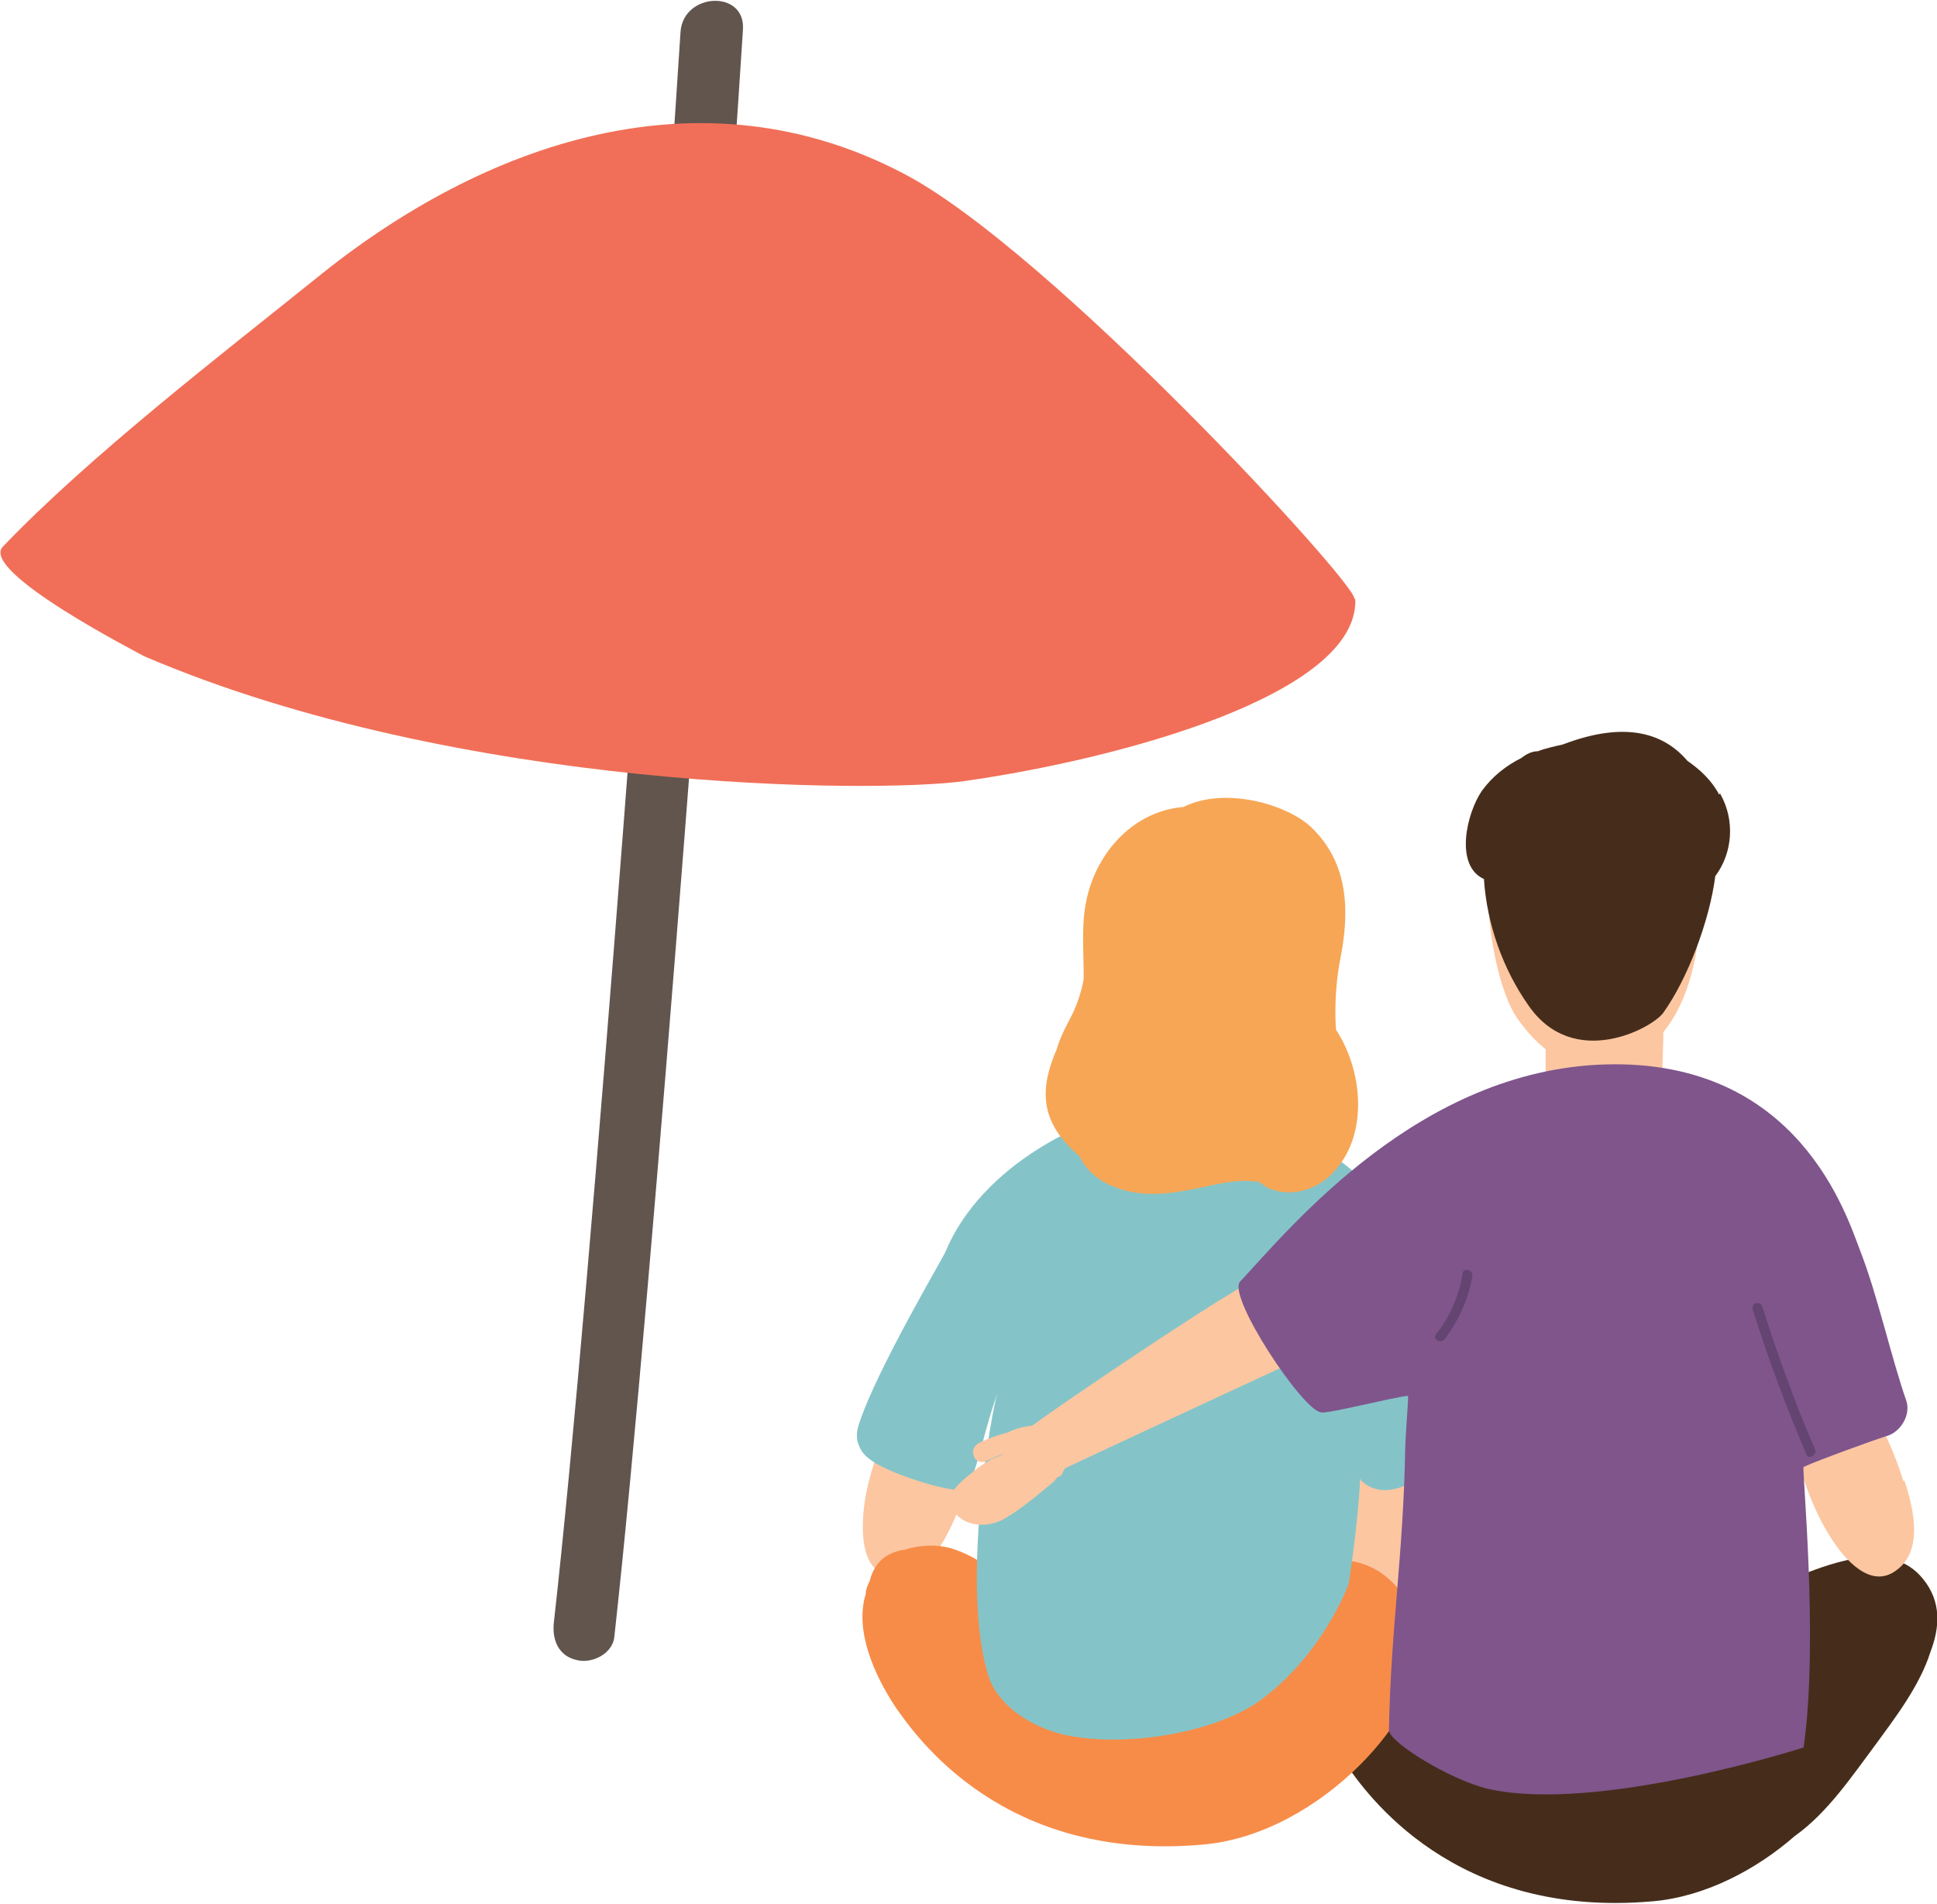
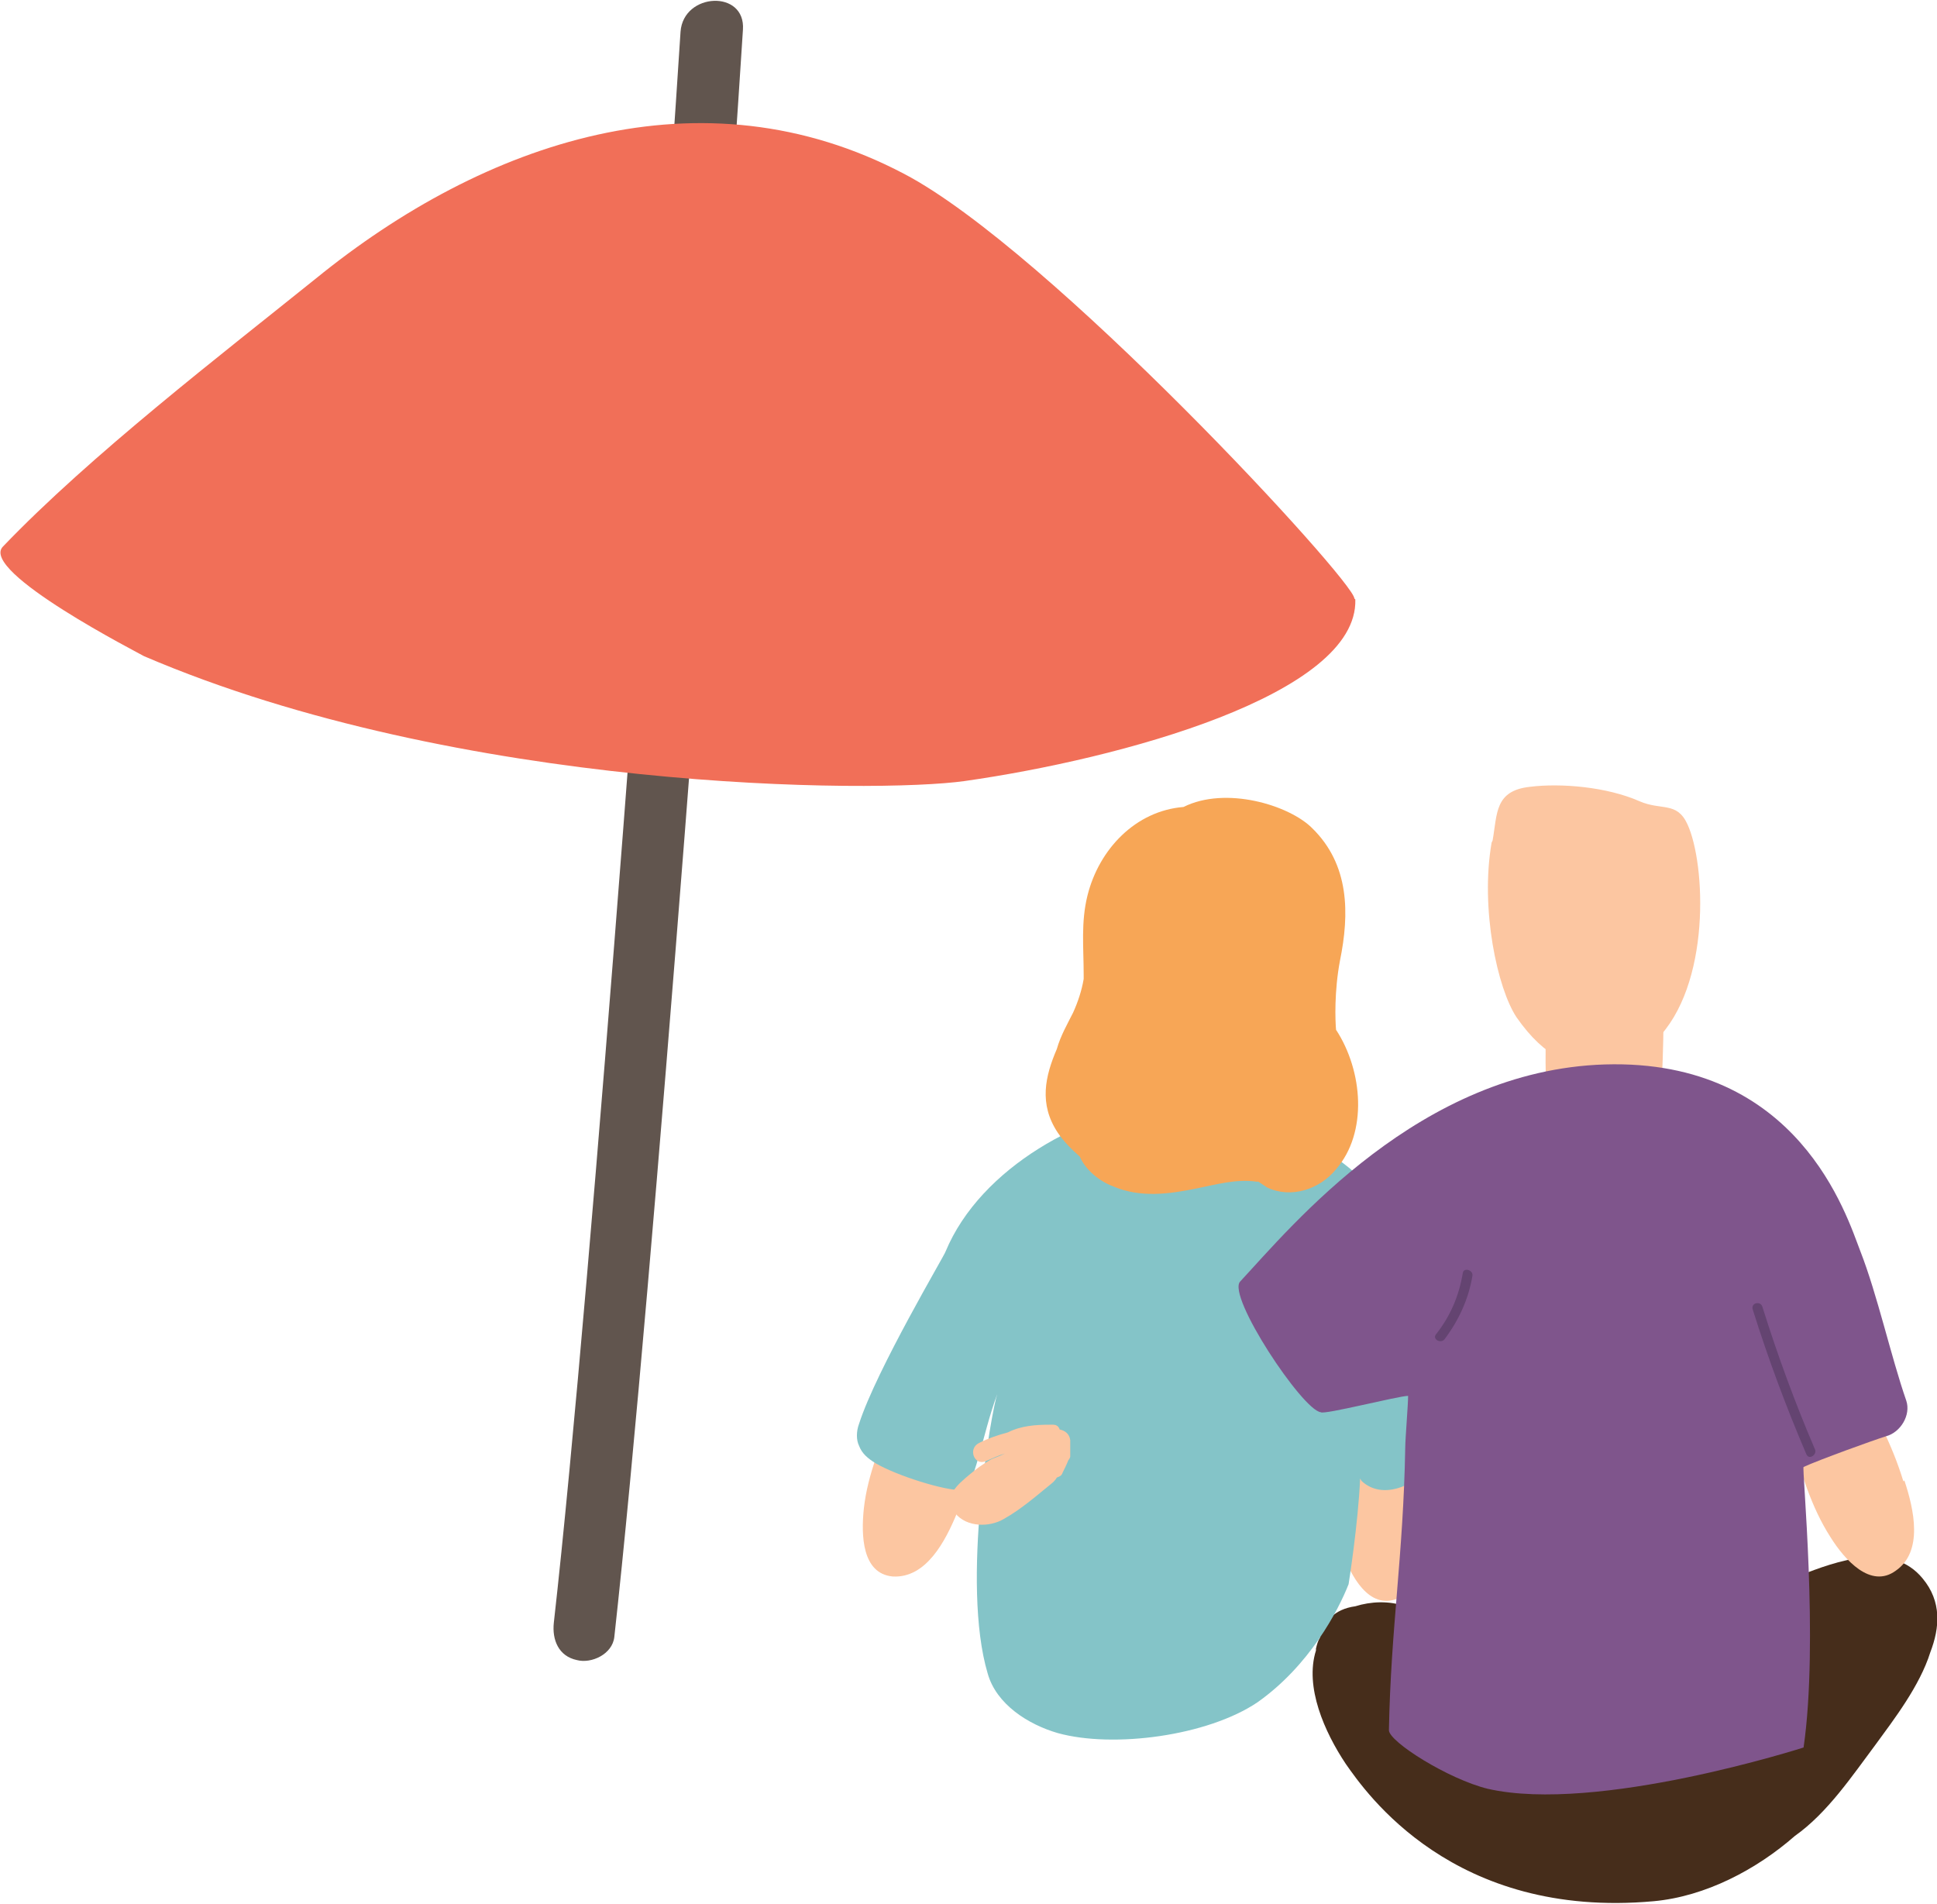
<svg xmlns="http://www.w3.org/2000/svg" width="408" height="401" viewBox="0 0 408 401" fill="none">
  <g clip-path="url(#clip0_211_1510)">
    <path d="M404.967 332.413C398.498 324.523 386.771 328.772 379.088 331.806C369.181 335.853 360.488 341.922 353.209 349.611C352.4 350.42 351.996 351.634 352.198 352.443C352.198 352.443 351.996 352.848 351.794 353.05C348.761 352.645 345.324 353.455 342.494 354.669C339.259 356.085 336.226 357.703 333.193 359.322C330.161 360.334 327.33 361.75 324.499 363.368C323.286 363.975 322.275 364.987 321.467 366.201C319.849 367.01 318.03 368.022 316.412 369.236C315.401 368.022 314.593 366.808 313.784 365.594C313.177 364.582 311.964 363.975 310.953 363.773C310.953 363.571 310.953 363.166 310.953 362.964C312.975 362.559 314.795 360.334 314.39 357.906C312.773 349.206 304.079 341.113 295.992 338.281C292.555 337.067 288.714 337.269 285.479 338.281C281.031 338.888 278.807 341.518 277.998 344.957C277.594 345.564 277.391 346.373 277.189 347.183C277.189 347.183 277.189 347.385 277.189 347.587C274.763 355.276 279.009 364.785 283.457 371.461C287.703 377.531 306.101 404.237 348.357 400.393C359.275 399.382 369.99 393.717 378.077 386.635C384.951 381.78 390.208 373.889 395.06 367.415C398.902 362.154 404.361 355.073 406.585 347.992C408.607 342.732 409.011 337.269 404.967 332.413Z" fill="#462D1B" />
    <path d="M201.372 318.655C204.405 310.967 206.225 303.279 206.831 295.389C207.033 292.556 203.596 291.342 201.372 293.163C200.766 293.77 200.159 294.377 199.553 294.984C199.148 294.984 198.946 294.984 198.542 294.984C197.531 294.984 196.52 295.591 195.509 296.198C194.903 293.365 190.455 292.354 188.837 296.198C185.805 303.279 182.772 310.36 181.963 317.644C181.357 323.309 181.559 331.402 188.029 332.009C195.105 332.413 199.148 324.523 201.575 318.655H201.372Z" fill="#FCC6A1" />
    <path d="M300.642 318.655C300.035 310.36 298.014 302.672 295.183 295.389C294.172 292.758 290.331 293.163 289.32 295.793C288.915 296.602 288.713 297.412 288.511 298.221C288.107 298.221 287.905 298.423 287.5 298.626C286.489 299.233 285.883 300.042 285.478 301.053C283.659 298.828 279.211 299.84 279.413 304.088C279.817 311.776 280.222 319.465 282.648 326.546C284.467 331.806 288.309 339.09 294.374 336.662C300.844 334.032 301.046 324.927 300.44 318.655H300.642Z" fill="#FCC6A1" />
-     <path d="M299.227 346.373C298.419 339.292 294.577 332.211 287.703 329.581C279.818 326.546 272.337 331.402 267.485 337.471C263.846 335.65 259.398 337.471 256.972 341.113C253.939 340.708 250.502 341.518 247.671 342.732C244.436 344.148 241.404 345.766 238.371 347.385C235.338 348.397 232.508 349.813 229.677 351.431C228.464 352.038 227.453 353.05 226.645 354.264C225.027 355.073 223.207 356.085 221.59 357.299C220.579 356.085 219.77 354.871 218.962 353.657C218.355 352.645 217.142 352.038 216.131 351.836C216.131 351.634 216.131 351.229 216.131 351.027C218.153 350.622 219.973 348.397 219.568 345.969C217.951 337.269 209.257 329.176 201.17 326.344C197.733 325.13 193.891 325.332 190.656 326.344C186.208 326.951 183.984 329.581 183.176 333.02C182.771 333.627 182.569 334.436 182.367 335.246C182.367 335.246 182.367 335.448 182.367 335.65C179.941 343.339 184.187 352.848 188.635 359.524C192.88 365.594 211.279 392.3 253.535 388.456C278.201 386.231 300.845 360.536 299.227 346.576V346.373Z" fill="#F78C49" />
    <path d="M305.292 272.324C304.079 263.624 286.489 247.236 281.839 244.201C275.369 240.155 263.845 230.646 245.244 232.467C228.666 234.085 206.628 245.617 199.147 263.624C199.147 264.029 184.59 288.51 180.951 299.839C180.344 301.458 180.344 303.279 180.951 304.493C181.558 306.111 182.771 307.123 184.388 308.135C188.836 310.765 199.147 314.002 202.584 313.8C205.213 313.8 206.83 302.267 210.065 293.568C208.852 297.007 202.382 333.425 208.043 352.443C209.863 358.917 216.535 363.166 222.802 364.987C234.529 368.224 254.342 365.594 264.856 358.513C275.774 350.824 281.839 339.292 284.063 333.627C284.063 333.627 286.085 320.881 286.489 311.372C286.489 311.372 286.691 311.776 286.894 311.979C291.139 315.823 297.609 312.99 300.642 309.349C305.494 303.481 304.685 295.388 302.057 287.7C301.653 284.058 301.046 280.619 300.237 277.18C303.068 277.18 305.898 275.156 305.494 271.919L305.292 272.324Z" fill="#84C4C8" />
    <path d="M400.924 311.979C398.498 304.088 394.859 297.007 390.411 290.533C388.794 288.307 385.357 289.521 384.75 292.354C384.75 293.163 384.548 293.972 384.75 294.984C384.548 294.984 384.144 295.388 383.941 295.591C383.133 296.4 382.728 297.412 382.526 298.423C380.1 296.602 376.258 298.626 377.269 302.672C379.291 309.956 381.515 317.441 385.559 323.713C388.591 328.569 394.05 334.639 399.307 330.795C405.17 326.748 403.148 317.846 401.127 311.776L400.924 311.979Z" fill="#FCC6A1" />
    <path d="M200.968 318.858C198.34 315.418 201.777 312.586 204.203 310.563C205.618 309.349 207.034 308.337 208.449 307.528C209.055 307.123 210.471 306.718 211.684 306.112C210.269 306.516 209.055 307.123 207.64 307.73C205.214 308.742 203.799 305.1 206.225 303.886C208.247 302.874 210.066 302.267 212.29 301.66C215.121 300.244 218.154 300.042 221.186 300.042C221.186 300.042 221.591 300.042 221.793 300.042C222.602 300.042 223.006 300.447 223.208 301.053C224.219 301.256 225.23 301.863 225.432 303.279C225.432 304.088 225.432 304.898 225.432 305.707C225.432 306.111 225.432 306.314 225.432 306.718C225.432 306.921 225.23 307.325 225.028 307.528C224.623 308.539 224.219 309.349 223.815 310.158C223.612 310.765 223.208 310.967 222.602 311.17C222.399 311.574 221.995 311.979 221.793 312.181C218.558 314.811 215.121 317.846 211.482 319.869C208.449 321.69 203.597 321.69 201.17 318.655L200.968 318.858Z" fill="#FCC6A1" />
-     <path d="M216.333 301.053C225.229 294.377 253.737 275.561 258.387 272.931C267.485 267.064 276.583 264.029 287.096 260.589C289.927 259.578 300.036 274.549 296.397 275.763C294.982 276.37 224.218 309.146 222.399 310.158C219.568 311.776 216.536 309.753 215.525 307.123C214.312 305.302 214.312 302.672 216.536 301.053H216.333Z" fill="#FCC6A1" />
    <path d="M326.116 230.443C325.106 228.623 325.712 213.044 325.914 209.2C325.914 208.795 325.914 201.309 326.521 200.298C326.521 199.893 331.98 197.87 335.012 197.667C336.63 197.667 338.247 197.87 339.663 198.679C340.067 198.679 340.471 198.881 340.876 199.084C342.493 199.084 343.908 199.488 345.324 200.298C348.154 201.309 350.58 203.535 350.378 206.367C350.378 209.604 350.378 212.842 350.378 216.079C350.378 218.304 350.176 227.813 349.772 229.836C349.367 232.871 339.663 242.38 332.991 241.773C328.34 241.369 326.117 231.05 325.914 230.443H326.116Z" fill="#FCC6A1" />
    <path d="M314.391 177.031C315.402 171.366 314.796 166.51 322.276 165.701C328.746 164.892 338.451 165.701 345.325 168.736C349.975 170.759 353.21 168.736 355.434 173.591C359.275 181.887 360.489 207.581 348.762 219.114C345.932 221.946 339.664 223.969 335.823 224.374C331.375 224.779 325.511 222.958 319.446 214.258C315.402 208.188 311.763 191.396 314.189 177.435L314.391 177.031Z" fill="#FCC6A1" />
    <path d="M244.437 236.108C243.83 234.692 244.639 221.744 245.043 218.709C245.043 218.304 245.246 212.235 245.852 211.425C245.852 211.021 250.502 209.604 252.928 209.402C254.344 209.402 255.557 209.807 256.77 210.414C257.174 210.414 257.376 210.616 257.781 210.818C259.196 210.818 260.409 211.223 261.42 212.032C263.846 213.044 265.666 214.865 265.464 217.293C265.464 219.923 265.261 222.553 265.059 225.183C265.059 227.004 264.453 234.895 264.048 236.513C263.442 238.941 255.152 246.427 249.896 245.82C246.054 245.213 244.639 236.715 244.437 236.311V236.108Z" fill="#FCC6A1" />
    <path d="M236.348 191.598C237.359 186.945 237.157 182.898 243.222 182.493C248.681 182.089 256.566 182.898 262.227 185.731C266.068 187.551 268.697 186.135 270.516 189.979C273.549 196.858 273.549 218.102 263.44 227.409C261.014 229.634 255.757 231.253 252.522 231.253C248.883 231.253 244.031 229.837 239.381 222.351C236.146 217.09 233.72 203.332 236.348 191.8V191.598Z" fill="#FCC6A1" />
    <path d="M129.396 344.755C137.483 271.919 151.838 79.31 156.488 6.272C157.094 -2.226 143.953 -1.619 143.346 6.677C138.696 78.703 124.746 270.098 116.658 341.72C116.254 345.362 117.669 348.801 121.511 349.61C124.543 350.42 128.991 348.397 129.396 344.755Z" fill="#61554E" />
    <path d="M285.276 126.046C285.276 122.404 220.982 52.603 190.453 36.62C147.793 14.162 102.1 29.741 66.516 58.673C46.905 74.454 19.004 95.9 0.606 115.121C-4.449 120.381 29.72 137.781 30.326 138.185C96.844 166.712 184.59 167.117 203.19 164.487C235.944 159.834 286.084 146.278 285.478 126.248L285.276 126.046Z" fill="#F16F58" />
-     <path d="M362.105 167.319C360.487 164.285 358.061 162.059 355.433 160.238C350.783 154.775 342.898 151.538 329.149 156.799C327.33 157.203 325.51 157.608 323.893 158.215C322.68 158.215 321.467 158.822 320.456 159.631C317.221 161.25 314.39 163.475 312.166 166.51C308.931 171.163 306.303 182.291 312.571 185.124C313.177 194.633 316.614 204.142 321.871 211.628C331.373 225.588 348.154 216.483 350.378 213.246C355.433 206.165 360.083 194.026 361.296 184.517C364.935 179.661 365.542 172.782 362.307 167.117L362.105 167.319Z" fill="#462D1B" />
    <path d="M401.53 294.984C398.295 285.677 395.465 272.729 391.825 263.422C388.995 256.138 378.886 222.958 338.046 224.172C299.025 225.385 272.135 258.161 261.217 269.896C258.386 272.931 274.359 297.007 278.2 297.412C278.807 298.019 294.577 293.972 296.599 293.972C296.599 295.793 295.992 303.077 295.992 304.898C295.588 327.76 292.959 342.732 292.555 364.38C292.555 366.808 305.09 374.698 313.38 376.721C336.428 381.982 379.897 368.022 379.897 368.022C383.132 345.766 379.493 308.944 379.897 308.944C382.93 307.528 394.656 303.279 397.284 302.47C400.317 301.66 402.541 298.019 401.53 294.984Z" fill="#7F558C" />
    <path d="M281.434 217.09C281.232 214.865 281.03 208.795 282.243 202.321C284.265 192.407 284.265 182.089 276.38 174.401C271.528 169.545 258.184 165.498 249.288 169.949C239.179 170.759 231.496 178.852 229.07 188.563C227.654 194.228 228.261 199.488 228.261 205.356C228.261 205.558 228.261 205.76 228.261 206.165C227.857 208.593 227.048 211.021 226.037 213.246C224.824 215.674 223.409 218.102 222.6 220.934C220.174 226.599 218.758 232.467 222.802 238.536C224.015 240.357 225.633 241.976 227.452 243.594C228.665 246.427 231.698 248.855 234.529 249.866C240.19 252.294 246.255 251.485 252.118 250.271C256.162 249.462 260.408 248.248 264.653 248.855C264.653 248.855 264.856 248.855 265.058 248.855C265.664 249.259 266.271 249.664 266.877 250.069C271.932 252.496 277.997 250.473 281.434 246.224C288.106 238.536 287.095 225.588 281.434 216.888V217.09Z" fill="#F7A656" />
    <path d="M382.324 305.302C378.078 295.388 374.439 285.475 371.204 275.156C370.8 273.942 368.778 274.347 369.182 275.763C372.417 286.082 376.258 296.4 380.504 306.314C381.111 307.528 382.728 306.314 382.324 305.302Z" fill="#644471" />
    <path d="M308.123 268.075C307.315 272.931 305.495 277.18 302.462 281.024C301.654 282.035 303.473 283.047 304.282 282.035C307.315 277.989 309.337 273.538 310.145 268.682C310.347 267.468 308.326 266.861 308.123 268.075Z" fill="#644471" />
  </g>
  <defs>
    <clipPath id="clip0_211_1510">
      <rect width="408" height="401" fill="white" />
    </clipPath>
  </defs>
</svg>